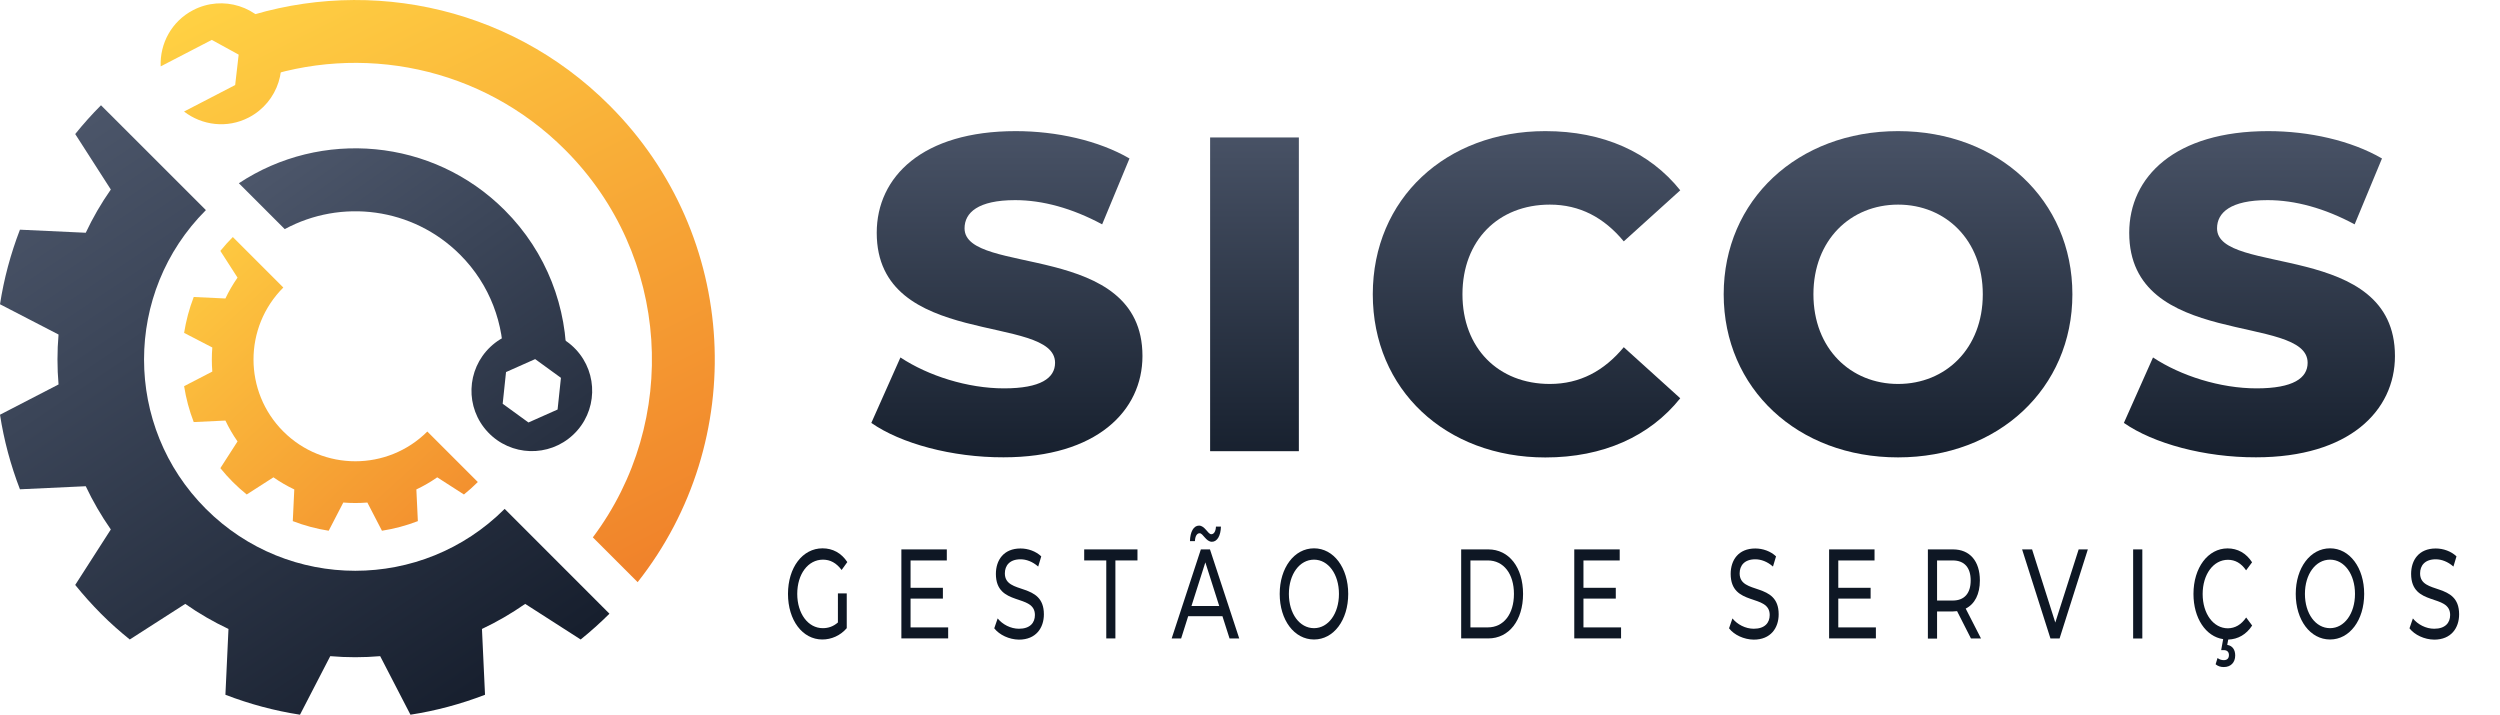
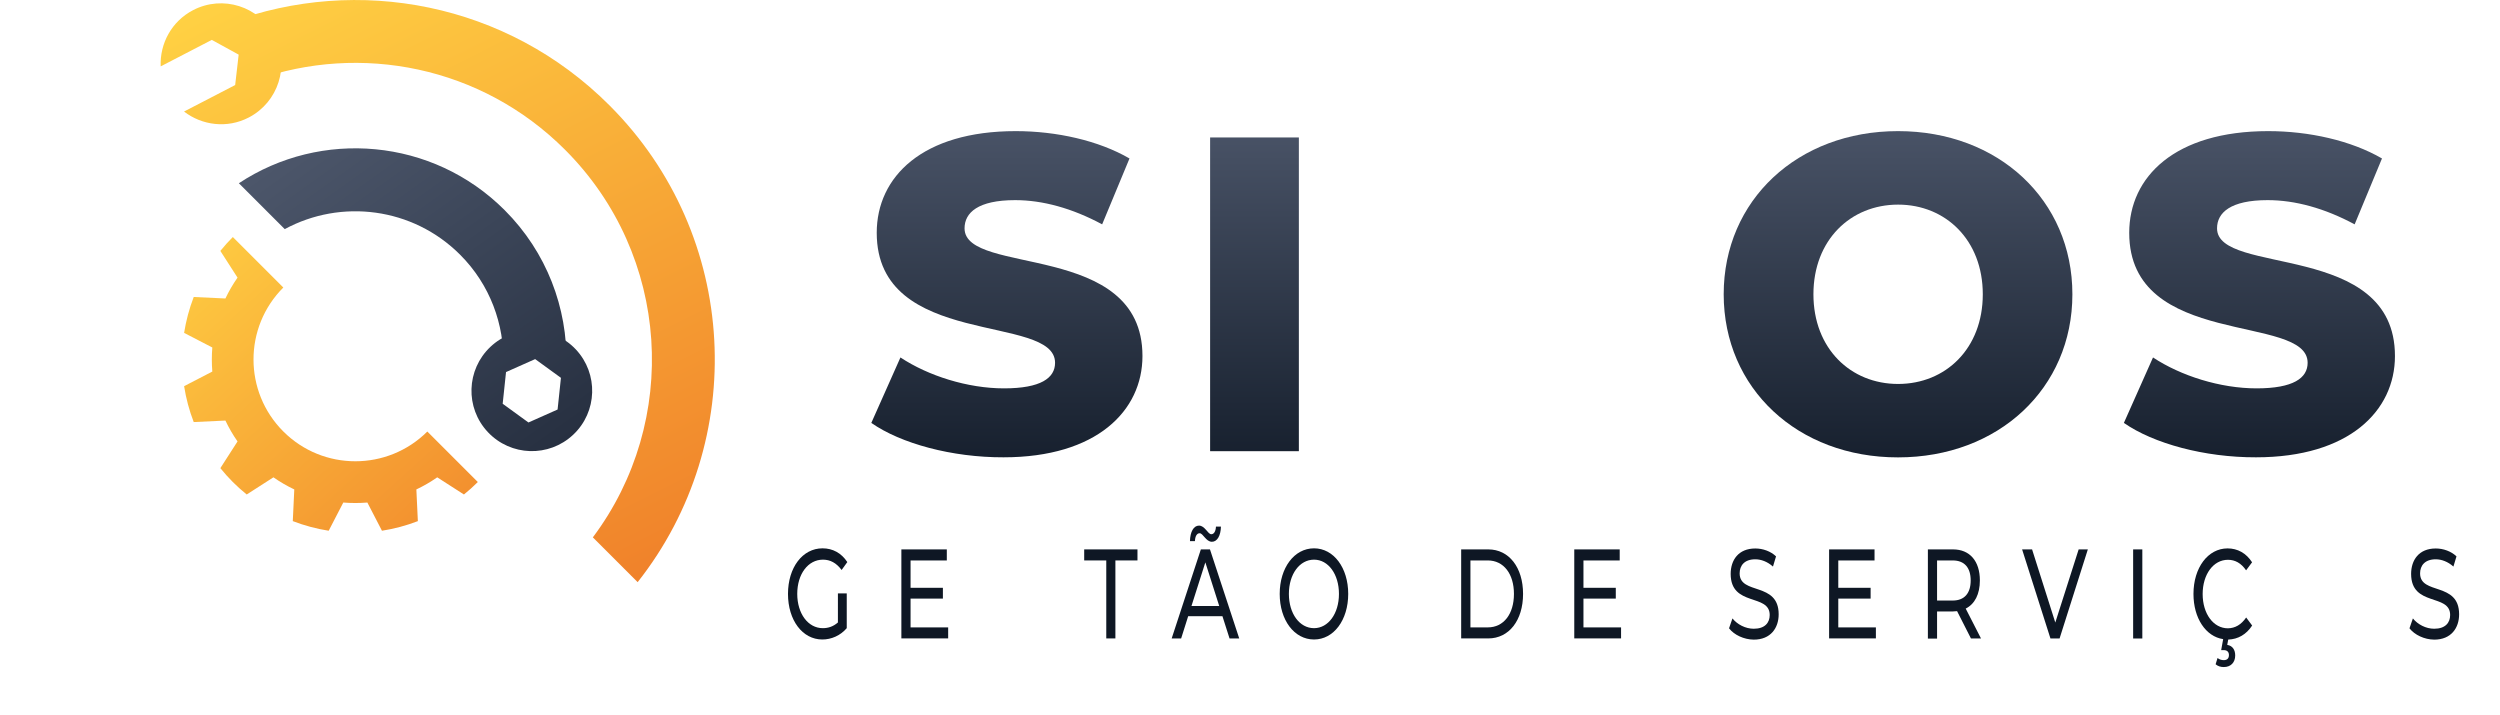
<svg xmlns="http://www.w3.org/2000/svg" version="1.1" id="Camada_1" x="0px" y="0px" viewBox="0 0 351.02 100.36" style="enable-background:new 0 0 351.02 100.36;" xml:space="preserve">
  <style type="text/css">
	.st0{fill:url(#SVGID_1_);}
	.st1{fill:url(#SVGID_00000080890965213946419380000005053447112551829642_);}
	.st2{fill:url(#SVGID_00000174566608218760759420000010535148629695932587_);}
	.st3{fill:url(#SVGID_00000155135995818316164640000004165949337401866686_);}
	.st4{fill:url(#SVGID_00000057835875481735500010000010610460424865494929_);}
	.st5{fill:url(#SVGID_00000011753235085709465030000012743336407885845950_);}
	.st6{fill:url(#SVGID_00000106858037178105473200000018205858917614064306_);}
	.st7{fill:url(#SVGID_00000080169447705292939320000000924811806147765633_);}
	.st8{fill:url(#SVGID_00000034792486488156828360000005660035687973901502_);}
	.st9{fill:url(#SVGID_00000107549685687292456250000014165357414272536506_);}
	.st10{fill:url(#SVGID_00000045587988285108229270000004781212589649491620_);}
	.st11{fill:#0E1724;}
</style>
  <g>
    <g>
      <g>
        <g>
          <linearGradient id="SVGID_1_" gradientUnits="userSpaceOnUse" x1="3.84" y1="61.378" x2="68.881" y2="157.995" gradientTransform="matrix(1 0 0 1 0.882 -41.614)">
            <stop offset="0" style="stop-color:#4C566A" />
            <stop offset="0.272" style="stop-color:#3B4558" />
            <stop offset="0.858" style="stop-color:#171F2E" />
            <stop offset="1" style="stop-color:#0E1724" />
          </linearGradient>
-           <path class="st0" d="M28.91,71.45c-11.58-11.58-11.58-30.37,0-41.95L14.18,14.78c-1.29,1.29-2.5,2.65-3.62,4.04l5,7.79      c-1.36,1.94-2.53,3.97-3.52,6.07L2.8,32.25c-1.31,3.4-2.25,6.91-2.8,10.47l8.22,4.25c-0.2,2.33-0.2,4.68,0,7.01L0,58.23      c0.55,3.56,1.49,7.07,2.8,10.47l9.24-0.43c0.99,2.1,2.17,4.13,3.52,6.07l-5,7.79c1.12,1.39,2.33,2.74,3.62,4.04      s2.65,2.5,4.04,3.62l7.79-5c1.94,1.36,3.97,2.53,6.07,3.52l-0.43,9.24c3.4,1.31,6.91,2.25,10.47,2.8l4.25-8.22      c2.33,0.2,4.68,0.2,7.01,0l4.25,8.22c3.56-0.55,7.07-1.49,10.47-2.8l-0.43-9.24c2.1-0.99,4.13-2.17,6.07-3.52l7.79,5      c1.39-1.12,2.74-2.33,4.04-3.62L70.86,71.45C59.27,83.04,40.49,83.04,28.91,71.45z" />
        </g>
        <g>
          <linearGradient id="SVGID_00000170279707162880920620000016477443528595607425_" gradientUnits="userSpaceOnUse" x1="18.844" y1="75.933" x2="71.876" y2="134.633" gradientTransform="matrix(1 0 0 1 0.882 -41.614)">
            <stop offset="0" style="stop-color:#FFD143" />
            <stop offset="1" style="stop-color:#EE7727" />
          </linearGradient>
          <path style="fill:url(#SVGID_00000170279707162880920620000016477443528595607425_);" d="M39.78,60.58      c-5.58-5.58-5.58-14.63,0-20.21l-7.09-7.09c-0.62,0.62-1.2,1.27-1.75,1.95l2.41,3.75c-0.65,0.94-1.22,1.91-1.7,2.93L27.2,41.7      c-0.63,1.64-1.08,3.33-1.35,5.04l3.96,2.05c-0.09,1.12-0.09,2.25,0,3.38l-3.96,2.05c0.27,1.72,0.72,3.41,1.35,5.04l4.45-0.21      c0.48,1.01,1.04,1.99,1.7,2.93l-2.41,3.75c0.54,0.67,1.12,1.32,1.75,1.95c0.62,0.62,1.27,1.2,1.95,1.75l3.75-2.41      c0.94,0.65,1.91,1.22,2.93,1.7l-0.21,4.45c1.64,0.63,3.33,1.08,5.04,1.35l2.05-3.96c1.12,0.09,2.25,0.09,3.38,0l2.05,3.96      c1.72-0.27,3.41-0.72,5.04-1.35l-0.21-4.45c1.01-0.48,1.99-1.04,2.93-1.7l3.75,2.41c0.67-0.54,1.32-1.12,1.95-1.75l-7.09-7.09      C54.41,66.16,45.36,66.16,39.78,60.58z" />
        </g>
        <g>
          <linearGradient id="SVGID_00000044891782429972160390000007202926132184537769_" gradientUnits="userSpaceOnUse" x1="49.713" y1="31.477" x2="100.181" y2="132.144" gradientTransform="matrix(1 0 0 1 0.882 -41.614)">
            <stop offset="0" style="stop-color:#FFD143" />
            <stop offset="1" style="stop-color:#EE7727" />
          </linearGradient>
          <path style="fill:url(#SVGID_00000044891782429972160390000007202926132184537769_);" d="M36.42,9.88c0,0-0.2,0.54-0.51,1.35      c14.68-5.21,31.69-1.95,43.43,9.8c14.84,14.84,16.14,38.1,3.9,54.42l6.29,6.29c15.65-19.82,14.35-48.65-3.95-66.94      C71.16,0.36,50.2-3.5,32.26,3.17l1.61,0.9L36.42,9.88z" />
          <linearGradient id="SVGID_00000023996934271176458210000018191062912525040318_" gradientUnits="userSpaceOnUse" x1="26.766" y1="42.981" x2="77.234" y2="143.647" gradientTransform="matrix(1 0 0 1 0.882 -41.614)">
            <stop offset="0" style="stop-color:#FFD143" />
            <stop offset="1" style="stop-color:#EE7727" />
          </linearGradient>
          <path style="fill:url(#SVGID_00000023996934271176458210000018191062912525040318_);" d="M33.02,11.94l-7.18,3.72      c2.53,1.95,6.05,2.41,9.08,0.84c4.17-2.16,5.79-7.28,3.64-11.44c-2.16-4.17-7.28-5.8-11.44-3.64c-3.03,1.57-4.69,4.7-4.56,7.9      l7.18-3.72l3.77,2.07L33.02,11.94z" />
        </g>
        <g>
          <linearGradient id="SVGID_00000121957680769526762330000017687869946703199873_" gradientUnits="userSpaceOnUse" x1="44.65" y1="59.542" x2="98.694" y2="135.244" gradientTransform="matrix(1 0 0 1 0.882 -41.614)">
            <stop offset="0" style="stop-color:#4C566A" />
            <stop offset="0.272" style="stop-color:#3B4558" />
            <stop offset="0.858" style="stop-color:#171F2E" />
            <stop offset="1" style="stop-color:#0E1724" />
          </linearGradient>
          <path style="fill:url(#SVGID_00000121957680769526762330000017687869946703199873_);" d="M39.98,32.17      c7.89-4.27,17.95-3.08,24.62,3.59c4.22,4.22,6.23,9.81,6.07,15.35l3.24-1.85l4.36,0.52l1.26,1.26      c0.15-7.78-2.74-15.6-8.67-21.53c-10.14-10.14-25.81-11.4-37.32-3.78L39.98,32.17z" />
          <linearGradient id="SVGID_00000034792324423549959860000006830793993678717370_" gradientUnits="userSpaceOnUse" x1="46.482" y1="58.235" x2="100.526" y2="133.937" gradientTransform="matrix(1 0 0 1 0.882 -41.614)">
            <stop offset="0" style="stop-color:#4C566A" />
            <stop offset="0.272" style="stop-color:#3B4558" />
            <stop offset="0.858" style="stop-color:#171F2E" />
            <stop offset="1" style="stop-color:#0E1724" />
          </linearGradient>
          <path style="fill:url(#SVGID_00000034792324423549959860000006830793993678717370_);" d="M80.85,49.06      c-3.21-3.41-8.57-3.58-11.98-0.37c-3.41,3.21-3.58,8.57-0.37,11.98c3.21,3.41,8.57,3.58,11.98,0.37      C83.89,57.84,84.05,52.47,80.85,49.06z M74.2,59.32l-3.62-2.63l0.47-4.45l4.09-1.82l3.62,2.63l-0.47,4.45L74.2,59.32z" />
        </g>
      </g>
    </g>
    <g>
      <g>
        <g>
          <linearGradient id="SVGID_00000168094556949268770080000016706698981203911840_" gradientUnits="userSpaceOnUse" x1="229.313" y1="15.299" x2="229.313" y2="72.557">
            <stop offset="0" style="stop-color:#4C566A" />
            <stop offset="1" style="stop-color:#0E1724" />
          </linearGradient>
          <path style="fill:url(#SVGID_00000168094556949268770080000016706698981203911840_);" d="M122.34,59.38l4.09-9.19      c3.9,2.58,9.44,4.34,14.54,4.34c5.16,0,7.17-1.45,7.17-3.59c0-6.98-25.04-1.89-25.04-18.25c0-7.87,6.42-14.28,19.51-14.28      c5.73,0,11.64,1.32,15.98,3.84l-3.84,9.25c-4.22-2.27-8.37-3.4-12.21-3.4c-5.22,0-7.11,1.76-7.11,3.96      c0,6.73,24.98,1.7,24.98,17.93c0,7.68-6.42,14.22-19.51,14.22C133.67,64.23,126.49,62.28,122.34,59.38z" />
          <linearGradient id="SVGID_00000017505681086552255530000006446996475310288269_" gradientUnits="userSpaceOnUse" x1="229.313" y1="15.299" x2="229.313" y2="72.557">
            <stop offset="0" style="stop-color:#4C566A" />
            <stop offset="1" style="stop-color:#0E1724" />
          </linearGradient>
          <path style="fill:url(#SVGID_00000017505681086552255530000006446996475310288269_);" d="M169.91,19.3h12.46v44.05h-12.46V19.3z      " />
          <linearGradient id="SVGID_00000177444110379326644160000000717177036251168132_" gradientUnits="userSpaceOnUse" x1="229.313" y1="15.299" x2="229.313" y2="72.557">
            <stop offset="0" style="stop-color:#4C566A" />
            <stop offset="1" style="stop-color:#0E1724" />
          </linearGradient>
-           <path style="fill:url(#SVGID_00000177444110379326644160000000717177036251168132_);" d="M192.75,41.32      c0-13.4,10.26-22.91,24.23-22.91c8.12,0,14.66,2.96,18.94,8.31l-7.93,7.17c-2.77-3.34-6.17-5.16-10.38-5.16      c-7.24,0-12.27,5.03-12.27,12.59s5.03,12.59,12.27,12.59c4.22,0,7.61-1.83,10.38-5.16l7.93,7.17      c-4.28,5.35-10.82,8.31-18.94,8.31C203.01,64.23,192.75,54.73,192.75,41.32z" />
          <linearGradient id="SVGID_00000154422270725520887120000013951285508871129990_" gradientUnits="userSpaceOnUse" x1="229.313" y1="15.299" x2="229.313" y2="72.557">
            <stop offset="0" style="stop-color:#4C566A" />
            <stop offset="1" style="stop-color:#0E1724" />
          </linearGradient>
          <path style="fill:url(#SVGID_00000154422270725520887120000013951285508871129990_);" d="M242.02,41.32      c0-13.21,10.38-22.91,24.48-22.91c14.1,0,24.48,9.69,24.48,22.91c0,13.21-10.38,22.9-24.48,22.9      C252.41,64.23,242.02,54.54,242.02,41.32z M278.4,41.32c0-7.61-5.22-12.59-11.89-12.59s-11.89,4.97-11.89,12.59      s5.22,12.59,11.89,12.59S278.4,48.94,278.4,41.32z" />
          <linearGradient id="SVGID_00000121970553065848322010000012214863539339264649_" gradientUnits="userSpaceOnUse" x1="229.313" y1="15.299" x2="229.313" y2="72.557">
            <stop offset="0" style="stop-color:#4C566A" />
            <stop offset="1" style="stop-color:#0E1724" />
          </linearGradient>
          <path style="fill:url(#SVGID_00000121970553065848322010000012214863539339264649_);" d="M298.21,59.38l4.09-9.19      c3.9,2.58,9.44,4.34,14.54,4.34c5.16,0,7.17-1.45,7.17-3.59c0-6.98-25.05-1.89-25.05-18.25c0-7.87,6.42-14.28,19.51-14.28      c5.73,0,11.64,1.32,15.98,3.84l-3.84,9.25c-4.22-2.27-8.37-3.4-12.21-3.4c-5.22,0-7.11,1.76-7.11,3.96      c0,6.73,24.98,1.7,24.98,17.93c0,7.68-6.42,14.22-19.51,14.22C309.54,64.23,302.37,62.28,298.21,59.38z" />
        </g>
      </g>
      <g>
        <g>
          <path class="st11" d="M117.65,83.32h1.24v4.88c-0.9,1.05-2.16,1.59-3.43,1.59c-2.78,0-4.82-2.7-4.82-6.4      c0-3.7,2.04-6.4,4.85-6.4c1.43,0,2.65,0.66,3.48,1.93l-0.8,1.11c-0.75-1-1.6-1.45-2.62-1.45c-2.09,0-3.61,2.02-3.61,4.81      c0,2.75,1.51,4.81,3.59,4.81c0.76,0,1.47-0.23,2.12-0.8V83.32z" />
          <path class="st11" d="M133.13,88.09v1.55h-6.57V77.14h6.38v1.55h-5.09v3.84h4.54v1.52h-4.54v4.04H133.13z" />
-           <path class="st11" d="M139.6,88.22l0.48-1.39c0.67,0.84,1.82,1.45,2.99,1.45c1.56,0,2.24-0.84,2.24-1.93      c0-3.05-5.48-1.12-5.48-5.77c0-1.93,1.09-3.57,3.46-3.57c1.06,0,2.16,0.39,2.91,1.11l-0.43,1.43c-0.79-0.7-1.68-1.02-2.48-1.02      c-1.54,0-2.2,0.89-2.2,1.98c0,3.06,5.48,1.14,5.48,5.74c0,1.91-1.11,3.56-3.5,3.56C141.69,89.79,140.33,89.15,139.6,88.22z" />
          <path class="st11" d="M155.33,78.69h-3.1v-1.55h7.48v1.55h-3.1v10.95h-1.28V78.69z" />
          <path class="st11" d="M171.64,86.52h-4.81l-0.99,3.13h-1.33l4.1-12.51h1.28l4.11,12.51h-1.36L171.64,86.52z M167.78,75.98h-0.7      c0.03-1.32,0.52-2.18,1.27-2.18c0.83,0,1.24,1.21,1.72,1.21c0.38,0,0.63-0.41,0.66-1.07h0.7c-0.03,1.27-0.52,2.13-1.27,2.13      c-0.83,0-1.24-1.2-1.72-1.2C168.06,74.87,167.8,75.28,167.78,75.98z M171.19,85.09l-1.95-6.13l-1.95,6.13H171.19z" />
          <path class="st11" d="M179.68,83.39c0-3.66,2.04-6.4,4.82-6.4c2.75,0,4.8,2.72,4.8,6.4s-2.04,6.4-4.8,6.4      C181.72,89.79,179.68,87.06,179.68,83.39z M188,83.39c0-2.77-1.5-4.81-3.5-4.81c-2.03,0-3.53,2.04-3.53,4.81s1.5,4.81,3.53,4.81      C186.5,88.2,188,86.16,188,83.39z" />
          <path class="st11" d="M205.16,77.14h3.81c2.91,0,4.88,2.54,4.88,6.25c0,3.72-1.98,6.25-4.88,6.25h-3.81V77.14z M208.9,88.09      c2.24,0,3.67-1.89,3.67-4.7c0-2.8-1.43-4.7-3.67-4.7h-2.44v9.4H208.9z" />
          <path class="st11" d="M227.61,88.09v1.55h-6.57V77.14h6.38v1.55h-5.09v3.84h4.54v1.52h-4.54v4.04H227.61z" />
          <path class="st11" d="M242.77,88.22l0.48-1.39c0.67,0.84,1.82,1.45,2.99,1.45c1.56,0,2.24-0.84,2.24-1.93      c0-3.05-5.48-1.12-5.48-5.77c0-1.93,1.08-3.57,3.46-3.57c1.06,0,2.16,0.39,2.91,1.11l-0.43,1.43c-0.79-0.7-1.68-1.02-2.48-1.02      c-1.54,0-2.2,0.89-2.2,1.98c0,3.06,5.48,1.14,5.48,5.74c0,1.91-1.11,3.56-3.5,3.56C244.85,89.79,243.49,89.15,242.77,88.22z" />
          <path class="st11" d="M263.39,88.09v1.55h-6.57V77.14h6.38v1.55h-5.09v3.84h4.54v1.52h-4.54v4.04H263.39z" />
          <path class="st11" d="M276.74,89.65l-1.95-3.84c-0.18,0.02-0.38,0.04-0.57,0.04h-2.24v3.81h-1.29V77.14h3.53      c2.35,0,3.77,1.64,3.77,4.36c0,1.93-0.72,3.32-1.99,3.95l2.15,4.2H276.74z M276.7,81.5c0-1.79-0.87-2.81-2.52-2.81h-2.2v5.63      h2.2C275.83,84.32,276.7,83.29,276.7,81.5z" />
          <path class="st11" d="M293.15,77.14l-3.97,12.51h-1.28l-3.98-12.51h1.4l3.26,10.27l3.28-10.27H293.15z" />
          <path class="st11" d="M299.51,77.14h1.29v12.51h-1.29V77.14z" />
          <path class="st11" d="M315.38,86.7l0.84,1.13c-0.81,1.25-1.99,1.93-3.36,1.97l-0.14,0.75c0.75,0.11,1.12,0.7,1.12,1.48      c0,1-0.63,1.63-1.6,1.63c-0.45,0-0.83-0.12-1.15-0.39l0.27-0.88c0.27,0.21,0.56,0.3,0.88,0.3c0.49,0,0.72-0.27,0.72-0.71      c0-0.41-0.22-0.7-0.74-0.7h-0.35l0.28-1.54c-2.43-0.36-4.17-2.93-4.17-6.34c0-3.7,2.04-6.4,4.79-6.4c1.4,0,2.61,0.66,3.44,1.95      l-0.84,1.13c-0.7-1.02-1.55-1.48-2.55-1.48c-2.04,0-3.55,2.04-3.55,4.81s1.51,4.81,3.55,4.81      C313.83,88.2,314.68,87.72,315.38,86.7z" />
-           <path class="st11" d="M322.34,83.39c0-3.66,2.04-6.4,4.82-6.4c2.75,0,4.79,2.72,4.79,6.4s-2.04,6.4-4.79,6.4      C324.38,89.79,322.34,87.06,322.34,83.39z M330.66,83.39c0-2.77-1.5-4.81-3.5-4.81c-2.03,0-3.53,2.04-3.53,4.81      s1.5,4.81,3.53,4.81C329.16,88.2,330.66,86.16,330.66,83.39z" />
          <path class="st11" d="M338.31,88.22l0.48-1.39c0.67,0.84,1.82,1.45,2.99,1.45c1.56,0,2.24-0.84,2.24-1.93      c0-3.05-5.48-1.12-5.48-5.77c0-1.93,1.08-3.57,3.46-3.57c1.06,0,2.16,0.39,2.91,1.11l-0.43,1.43c-0.79-0.7-1.68-1.02-2.48-1.02      c-1.54,0-2.2,0.89-2.2,1.98c0,3.06,5.48,1.14,5.48,5.74c0,1.91-1.11,3.56-3.5,3.56C340.39,89.79,339.04,89.15,338.31,88.22z" />
        </g>
      </g>
    </g>
  </g>
</svg>